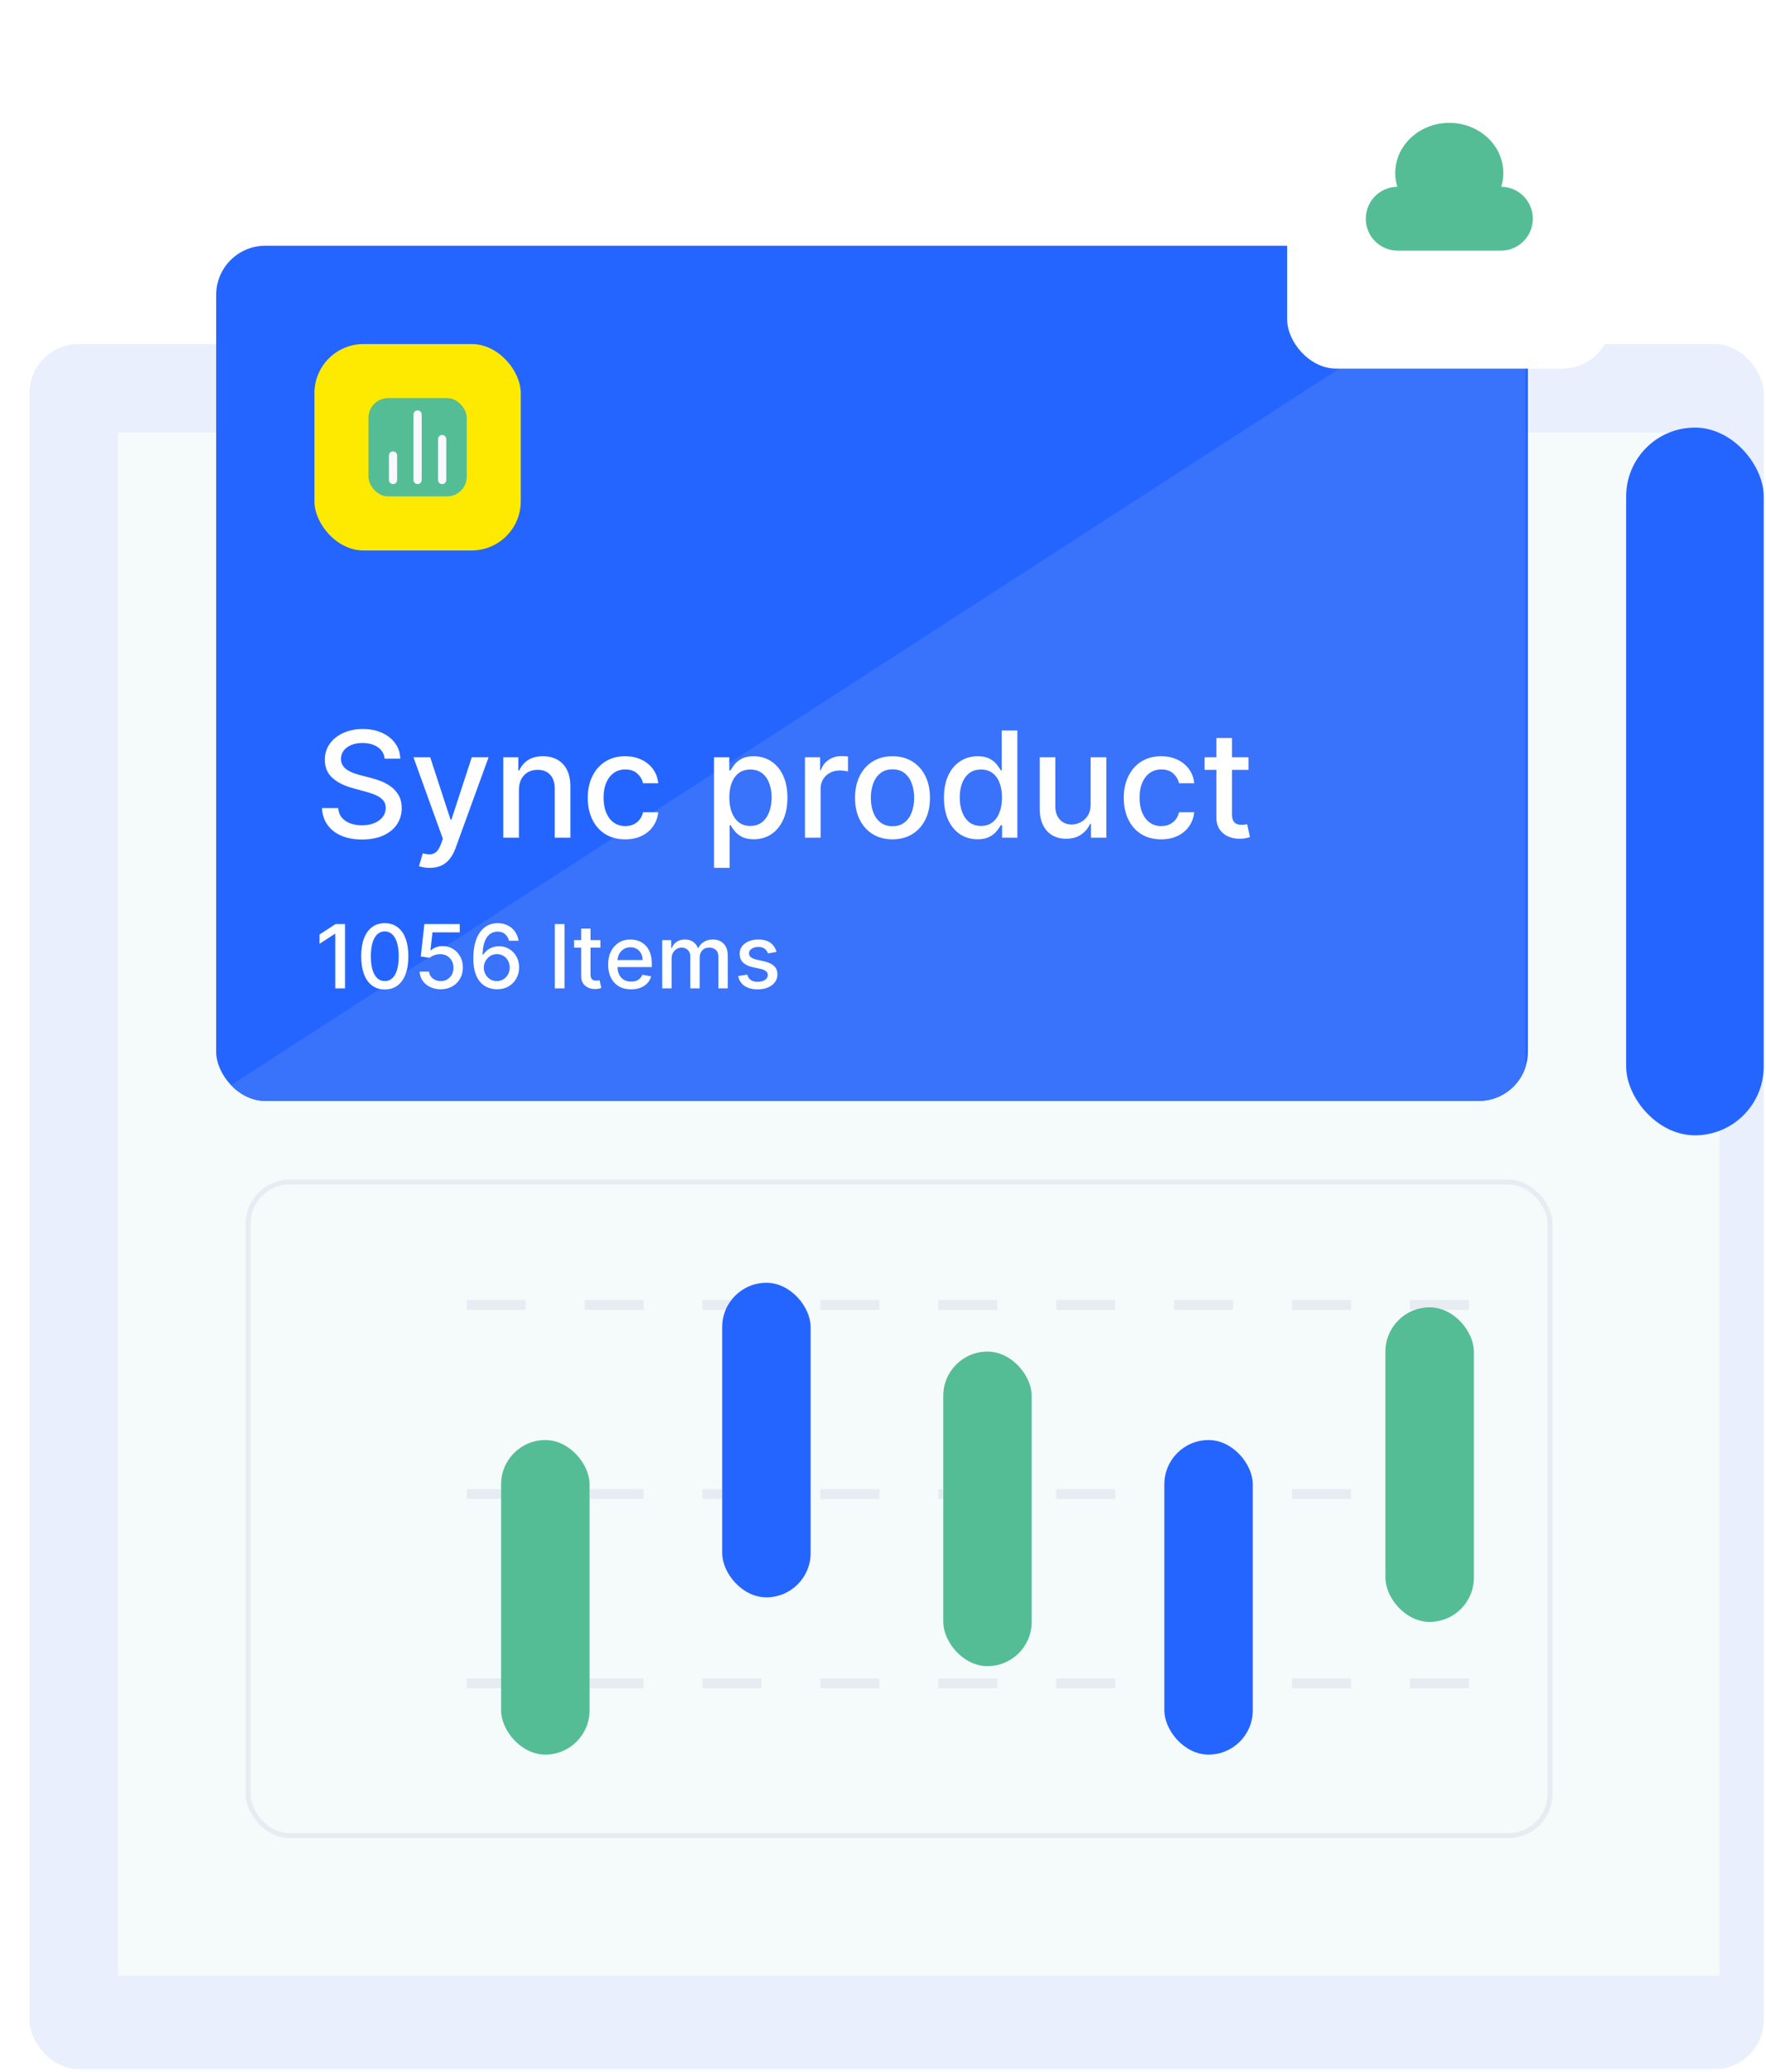
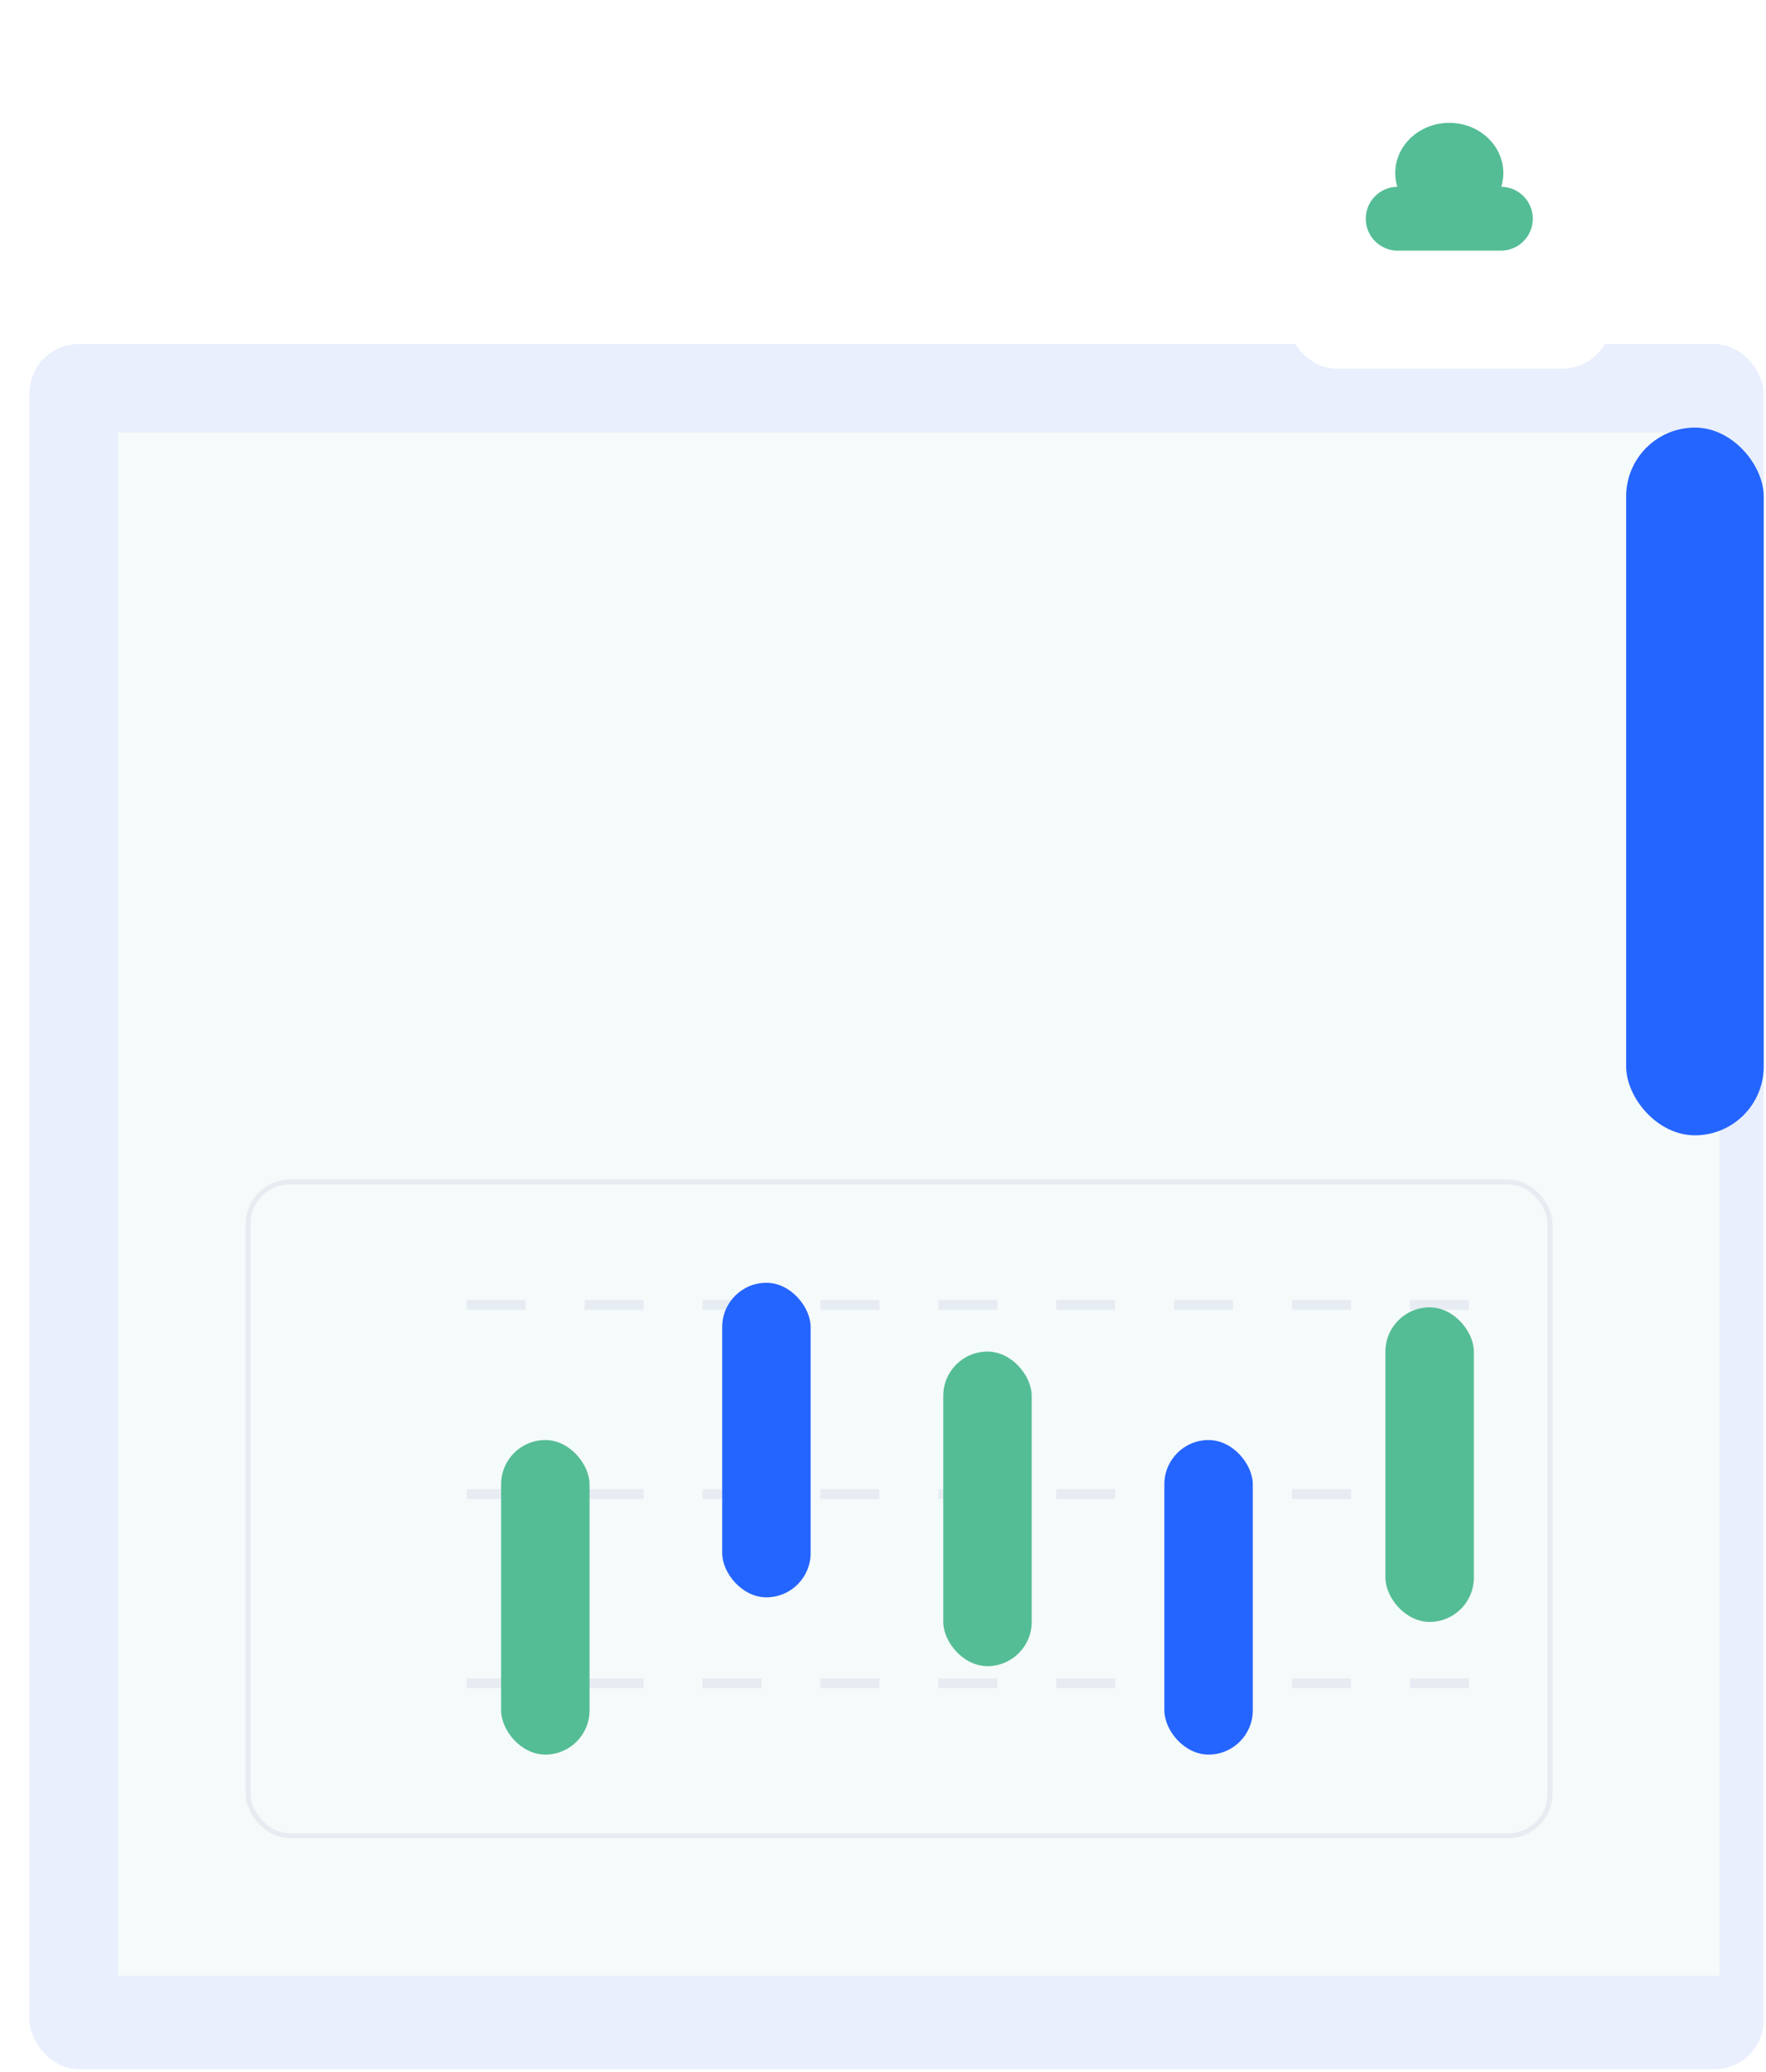
<svg xmlns="http://www.w3.org/2000/svg" width="278" height="326" viewBox="0 0 278 326" fill="none">
  <rect x="4.64" y="54.136" width="273" height="271.453" rx="7.734" fill="#E9EFFC" />
  <rect x="18.561" y="68.057" width="252.119" height="242.839" fill="#F5FAFA" />
  <g filter="url(#filter0_d_560_1253)">
    <g clip-path="url(#clip0_560_1253)">
      <rect x="34.028" y="27.842" width="206.49" height="134.567" rx="7.734" fill="#2565FF" />
      <path d="M240.132 28.229L31.322 163.182H240.132V28.229Z" fill="#3972FB" />
      <rect x="49.496" y="43.309" width="32.482" height="32.482" rx="7.734" fill="#FEE900" />
      <rect x="58.003" y="51.816" width="15.467" height="15.467" rx="3.093" fill="#54BD95" />
-       <path d="M69.603 64.706V58.261" stroke="#F9F8FE" stroke-width="1.289" stroke-linecap="round" stroke-linejoin="round" />
      <path d="M65.736 64.705V54.394" stroke="#F9F8FE" stroke-width="1.289" stroke-linecap="round" stroke-linejoin="round" />
      <path d="M61.87 64.706V60.839" stroke="#F9F8FE" stroke-width="1.289" stroke-linecap="round" stroke-linejoin="round" />
      <path d="M60.553 108.55C60.465 107.77 60.102 107.166 59.465 106.738C58.828 106.304 58.026 106.087 57.059 106.087C56.367 106.087 55.768 106.197 55.263 106.416C54.758 106.631 54.365 106.927 54.085 107.306C53.81 107.68 53.673 108.105 53.673 108.583C53.673 108.984 53.766 109.33 53.953 109.621C54.145 109.912 54.395 110.157 54.703 110.355C55.016 110.547 55.351 110.709 55.708 110.841C56.065 110.967 56.408 111.071 56.738 111.154L58.386 111.582C58.924 111.714 59.476 111.893 60.042 112.118C60.607 112.343 61.132 112.64 61.615 113.008C62.099 113.376 62.489 113.831 62.785 114.375C63.087 114.919 63.238 115.57 63.238 116.328C63.238 117.284 62.991 118.132 62.497 118.874C62.008 119.615 61.297 120.2 60.363 120.629C59.435 121.057 58.312 121.271 56.993 121.271C55.73 121.271 54.637 121.071 53.714 120.67C52.791 120.269 52.069 119.7 51.547 118.964C51.025 118.223 50.737 117.344 50.682 116.328H53.236C53.286 116.938 53.483 117.446 53.83 117.852C54.181 118.253 54.629 118.552 55.172 118.75C55.722 118.942 56.323 119.039 56.977 119.039C57.696 119.039 58.336 118.926 58.897 118.701C59.462 118.47 59.907 118.151 60.231 117.745C60.555 117.333 60.717 116.852 60.717 116.303C60.717 115.803 60.575 115.394 60.289 115.076C60.009 114.757 59.627 114.493 59.144 114.285C58.666 114.076 58.125 113.892 57.521 113.733L55.527 113.189C54.175 112.821 53.104 112.28 52.313 111.566C51.528 110.852 51.135 109.907 51.135 108.732C51.135 107.759 51.399 106.911 51.926 106.186C52.453 105.461 53.168 104.898 54.068 104.497C54.969 104.09 55.985 103.887 57.117 103.887C58.259 103.887 59.267 104.087 60.141 104.488C61.019 104.889 61.712 105.441 62.217 106.144C62.722 106.842 62.986 107.644 63.008 108.55H60.553ZM67.64 125.737C67.272 125.737 66.937 125.707 66.635 125.646C66.333 125.591 66.108 125.531 65.959 125.465L66.553 123.446C67.003 123.567 67.404 123.619 67.755 123.603C68.107 123.587 68.417 123.455 68.686 123.208C68.961 122.96 69.203 122.557 69.412 121.996L69.716 121.156L65.086 108.336H67.722L70.927 118.157H71.059L74.264 108.336H76.909L71.694 122.68C71.452 123.339 71.144 123.897 70.771 124.353C70.397 124.814 69.953 125.16 69.436 125.391C68.92 125.622 68.321 125.737 67.64 125.737ZM81.688 113.477V120.991H79.224V108.336H81.589V110.396H81.745C82.037 109.726 82.492 109.187 83.113 108.781C83.739 108.374 84.527 108.171 85.478 108.171C86.34 108.171 87.095 108.353 87.743 108.715C88.391 109.072 88.894 109.605 89.251 110.313C89.608 111.022 89.787 111.898 89.787 112.942V120.991H87.323V113.238C87.323 112.321 87.084 111.604 86.606 111.088C86.129 110.566 85.472 110.305 84.637 110.305C84.066 110.305 83.558 110.429 83.113 110.676C82.674 110.923 82.325 111.286 82.067 111.763C81.814 112.236 81.688 112.807 81.688 113.477ZM98.421 121.247C97.196 121.247 96.142 120.969 95.257 120.414C94.379 119.854 93.703 119.083 93.231 118.099C92.758 117.116 92.522 115.99 92.522 114.721C92.522 113.436 92.764 112.302 93.247 111.319C93.73 110.33 94.412 109.558 95.29 109.003C96.169 108.449 97.205 108.171 98.397 108.171C99.358 108.171 100.215 108.35 100.967 108.707C101.72 109.058 102.327 109.553 102.788 110.19C103.255 110.827 103.532 111.571 103.62 112.423H101.222C101.091 111.829 100.789 111.319 100.316 110.89C99.849 110.462 99.223 110.248 98.438 110.248C97.751 110.248 97.15 110.429 96.633 110.791C96.123 111.148 95.724 111.659 95.439 112.324C95.153 112.983 95.01 113.763 95.01 114.664C95.01 115.586 95.15 116.383 95.43 117.053C95.711 117.723 96.106 118.242 96.617 118.61C97.133 118.978 97.74 119.162 98.438 119.162C98.905 119.162 99.328 119.077 99.707 118.907C100.091 118.731 100.412 118.481 100.67 118.157C100.934 117.833 101.118 117.443 101.222 116.987H103.62C103.532 117.805 103.266 118.536 102.821 119.179C102.376 119.821 101.78 120.327 101.033 120.695C100.291 121.063 99.421 121.247 98.421 121.247ZM112.395 125.737V108.336H114.8V110.388H115.006C115.149 110.124 115.355 109.819 115.624 109.473C115.893 109.127 116.267 108.825 116.745 108.567C117.223 108.303 117.854 108.171 118.64 108.171C119.661 108.171 120.573 108.429 121.375 108.946C122.177 109.462 122.806 110.206 123.262 111.179C123.723 112.151 123.954 113.321 123.954 114.688C123.954 116.056 123.726 117.229 123.27 118.206C122.814 119.179 122.188 119.928 121.392 120.456C120.595 120.977 119.686 121.238 118.665 121.238C117.896 121.238 117.267 121.109 116.778 120.851C116.294 120.593 115.915 120.291 115.641 119.945C115.366 119.599 115.155 119.291 115.006 119.022H114.858V125.737H112.395ZM114.809 114.664C114.809 115.553 114.938 116.333 115.196 117.004C115.454 117.674 115.828 118.198 116.316 118.577C116.805 118.951 117.404 119.137 118.112 119.137C118.849 119.137 119.464 118.942 119.958 118.552C120.452 118.157 120.826 117.621 121.079 116.946C121.337 116.27 121.466 115.51 121.466 114.664C121.466 113.829 121.339 113.079 121.087 112.414C120.84 111.75 120.466 111.225 119.966 110.841C119.472 110.456 118.854 110.264 118.112 110.264C117.398 110.264 116.794 110.448 116.3 110.816C115.811 111.184 115.44 111.698 115.188 112.357C114.935 113.016 114.809 113.785 114.809 114.664ZM126.714 120.991V108.336H129.095V110.346H129.227C129.458 109.665 129.864 109.13 130.446 108.74C131.034 108.344 131.699 108.147 132.44 108.147C132.594 108.147 132.775 108.152 132.984 108.163C133.198 108.174 133.366 108.188 133.487 108.204V110.561C133.388 110.533 133.212 110.503 132.959 110.47C132.707 110.432 132.454 110.412 132.201 110.412C131.619 110.412 131.1 110.536 130.644 110.783C130.194 111.025 129.837 111.363 129.573 111.796C129.309 112.225 129.178 112.714 129.178 113.263V120.991H126.714ZM140.496 121.247C139.309 121.247 138.274 120.975 137.39 120.431C136.505 119.887 135.819 119.126 135.33 118.149C134.841 117.171 134.597 116.029 134.597 114.721C134.597 113.409 134.841 112.261 135.33 111.277C135.819 110.294 136.505 109.531 137.39 108.987C138.274 108.443 139.309 108.171 140.496 108.171C141.682 108.171 142.718 108.443 143.602 108.987C144.486 109.531 145.173 110.294 145.662 111.277C146.151 112.261 146.395 113.409 146.395 114.721C146.395 116.029 146.151 117.171 145.662 118.149C145.173 119.126 144.486 119.887 143.602 120.431C142.718 120.975 141.682 121.247 140.496 121.247ZM140.504 119.179C141.273 119.179 141.91 118.975 142.416 118.569C142.921 118.162 143.294 117.621 143.536 116.946C143.783 116.27 143.907 115.526 143.907 114.713C143.907 113.906 143.783 113.164 143.536 112.489C143.294 111.807 142.921 111.261 142.416 110.849C141.91 110.437 141.273 110.231 140.504 110.231C139.73 110.231 139.087 110.437 138.576 110.849C138.071 111.261 137.695 111.807 137.447 112.489C137.206 113.164 137.085 113.906 137.085 114.713C137.085 115.526 137.206 116.27 137.447 116.946C137.695 117.621 138.071 118.162 138.576 118.569C139.087 118.975 139.73 119.179 140.504 119.179ZM153.882 121.238C152.861 121.238 151.949 120.977 151.147 120.456C150.35 119.928 149.724 119.179 149.268 118.206C148.818 117.229 148.593 116.056 148.593 114.688C148.593 113.321 148.821 112.151 149.277 111.179C149.738 110.206 150.37 109.462 151.172 108.946C151.974 108.429 152.883 108.171 153.899 108.171C154.684 108.171 155.316 108.303 155.794 108.567C156.277 108.825 156.651 109.127 156.914 109.473C157.183 109.819 157.392 110.124 157.54 110.388H157.689V104.118H160.152V120.991H157.746V119.022H157.54C157.392 119.291 157.178 119.599 156.898 119.945C156.623 120.291 156.244 120.593 155.761 120.851C155.277 121.109 154.651 121.238 153.882 121.238ZM154.426 119.137C155.135 119.137 155.733 118.951 156.222 118.577C156.717 118.198 157.09 117.674 157.343 117.004C157.601 116.333 157.73 115.553 157.73 114.664C157.73 113.785 157.604 113.016 157.351 112.357C157.098 111.698 156.728 111.184 156.239 110.816C155.75 110.448 155.146 110.264 154.426 110.264C153.685 110.264 153.067 110.456 152.572 110.841C152.078 111.225 151.704 111.75 151.452 112.414C151.205 113.079 151.081 113.829 151.081 114.664C151.081 115.51 151.207 116.27 151.46 116.946C151.713 117.621 152.086 118.157 152.581 118.552C153.08 118.942 153.696 119.137 154.426 119.137ZM171.685 115.743V108.336H174.156V120.991H171.734V118.8H171.602C171.311 119.475 170.844 120.038 170.202 120.489C169.565 120.934 168.771 121.156 167.821 121.156C167.008 121.156 166.288 120.977 165.662 120.62C165.041 120.258 164.553 119.722 164.195 119.014C163.844 118.305 163.668 117.429 163.668 116.386V108.336H166.132V116.089C166.132 116.951 166.371 117.638 166.848 118.149C167.326 118.66 167.947 118.915 168.71 118.915C169.172 118.915 169.631 118.8 170.086 118.569C170.548 118.338 170.93 117.989 171.232 117.523C171.539 117.056 171.69 116.462 171.685 115.743ZM182.797 121.247C181.572 121.247 180.518 120.969 179.633 120.414C178.755 119.854 178.079 119.083 177.607 118.099C177.134 117.116 176.898 115.99 176.898 114.721C176.898 113.436 177.14 112.302 177.623 111.319C178.106 110.33 178.788 109.558 179.666 109.003C180.545 108.449 181.581 108.171 182.772 108.171C183.734 108.171 184.591 108.35 185.343 108.707C186.096 109.058 186.702 109.553 187.164 110.19C187.631 110.827 187.908 111.571 187.996 112.423H185.598C185.467 111.829 185.165 111.319 184.692 110.89C184.225 110.462 183.599 110.248 182.814 110.248C182.127 110.248 181.526 110.429 181.009 110.791C180.498 111.148 180.1 111.659 179.815 112.324C179.529 112.983 179.386 113.763 179.386 114.664C179.386 115.586 179.526 116.383 179.806 117.053C180.087 117.723 180.482 118.242 180.993 118.61C181.509 118.978 182.116 119.162 182.814 119.162C183.281 119.162 183.703 119.077 184.082 118.907C184.467 118.731 184.788 118.481 185.046 118.157C185.31 117.833 185.494 117.443 185.598 116.987H187.996C187.908 117.805 187.642 118.536 187.197 119.179C186.752 119.821 186.156 120.327 185.409 120.695C184.667 121.063 183.797 121.247 182.797 121.247ZM196.538 108.336V110.313H189.625V108.336H196.538ZM191.479 105.304H193.943V117.275C193.943 117.753 194.014 118.113 194.157 118.355C194.3 118.591 194.484 118.753 194.709 118.841C194.939 118.923 195.189 118.964 195.459 118.964C195.656 118.964 195.829 118.951 195.978 118.923C196.126 118.896 196.241 118.874 196.324 118.857L196.769 120.892C196.626 120.947 196.423 121.002 196.159 121.057C195.895 121.118 195.566 121.15 195.17 121.156C194.522 121.167 193.918 121.052 193.358 120.81C192.797 120.568 192.344 120.195 191.998 119.689C191.652 119.184 191.479 118.55 191.479 117.786V105.304Z" fill="white" />
      <path d="M54.311 134.576V144.7H52.778V136.109H52.719L50.297 137.69V136.227L52.823 134.576H54.311ZM60.574 144.868C59.793 144.865 59.126 144.659 58.572 144.25C58.018 143.842 57.595 143.247 57.301 142.466C57.008 141.685 56.861 140.744 56.861 139.643C56.861 138.546 57.008 137.608 57.301 136.83C57.598 136.052 58.023 135.459 58.577 135.051C59.134 134.642 59.8 134.438 60.574 134.438C61.348 134.438 62.013 134.644 62.566 135.056C63.12 135.464 63.543 136.057 63.837 136.835C64.133 137.61 64.281 138.546 64.281 139.643C64.281 140.747 64.135 141.69 63.842 142.471C63.548 143.248 63.125 143.843 62.571 144.255C62.017 144.664 61.352 144.868 60.574 144.868ZM60.574 143.548C61.259 143.548 61.795 143.214 62.181 142.545C62.569 141.876 62.764 140.909 62.764 139.643C62.764 138.803 62.675 138.092 62.497 137.512C62.322 136.929 62.07 136.488 61.741 136.188C61.414 135.884 61.025 135.733 60.574 135.733C59.892 135.733 59.356 136.069 58.967 136.741C58.578 137.414 58.382 138.381 58.379 139.643C58.379 140.487 58.466 141.2 58.641 141.784C58.819 142.364 59.071 142.804 59.397 143.103C59.724 143.4 60.116 143.548 60.574 143.548ZM69.377 144.839C68.757 144.839 68.2 144.72 67.706 144.483C67.215 144.242 66.823 143.913 66.529 143.494C66.236 143.075 66.08 142.598 66.06 142.06H67.543C67.579 142.495 67.772 142.853 68.121 143.133C68.471 143.413 68.889 143.553 69.377 143.553C69.766 143.553 70.11 143.464 70.41 143.286C70.713 143.105 70.951 142.856 71.122 142.54C71.297 142.224 71.384 141.863 71.384 141.457C71.384 141.045 71.295 140.678 71.117 140.355C70.939 140.032 70.694 139.778 70.38 139.594C70.071 139.409 69.715 139.315 69.313 139.312C69.006 139.312 68.698 139.365 68.388 139.47C68.079 139.576 67.828 139.714 67.637 139.885L66.238 139.678L66.806 134.576H72.373V135.886H68.077L67.755 138.719H67.815C68.013 138.528 68.275 138.368 68.601 138.239C68.93 138.111 69.283 138.046 69.659 138.046C70.275 138.046 70.824 138.193 71.305 138.486C71.789 138.78 72.17 139.18 72.447 139.688C72.727 140.192 72.865 140.772 72.862 141.428C72.865 142.083 72.717 142.668 72.417 143.183C72.121 143.697 71.709 144.102 71.181 144.399C70.657 144.692 70.056 144.839 69.377 144.839ZM78.202 144.839C77.751 144.832 77.306 144.75 76.868 144.591C76.432 144.433 76.037 144.17 75.681 143.8C75.325 143.431 75.04 142.935 74.826 142.313C74.615 141.69 74.509 140.912 74.509 139.979C74.509 139.096 74.597 138.312 74.772 137.626C74.949 136.941 75.205 136.362 75.538 135.891C75.871 135.416 76.273 135.056 76.744 134.808C77.215 134.561 77.744 134.438 78.331 134.438C78.934 134.438 79.469 134.556 79.937 134.794C80.405 135.031 80.784 135.359 81.074 135.777C81.368 136.196 81.554 136.672 81.633 137.206H80.125C80.023 136.784 79.82 136.44 79.517 136.173C79.214 135.906 78.819 135.772 78.331 135.772C77.589 135.772 77.011 136.095 76.596 136.741C76.184 137.387 75.976 138.285 75.973 139.435H76.047C76.222 139.149 76.436 138.905 76.689 138.704C76.947 138.499 77.233 138.343 77.55 138.234C77.869 138.122 78.206 138.066 78.558 138.066C79.145 138.066 79.675 138.209 80.15 138.496C80.628 138.78 81.008 139.172 81.292 139.673C81.575 140.174 81.717 140.747 81.717 141.393C81.717 142.039 81.57 142.624 81.277 143.148C80.987 143.672 80.578 144.087 80.051 144.394C79.524 144.697 78.907 144.845 78.202 144.839ZM78.197 143.553C78.586 143.553 78.934 143.458 79.24 143.267C79.547 143.075 79.789 142.818 79.967 142.495C80.145 142.172 80.234 141.812 80.234 141.413C80.234 141.024 80.147 140.67 79.972 140.35C79.801 140.03 79.563 139.777 79.26 139.589C78.96 139.401 78.617 139.307 78.232 139.307C77.939 139.307 77.667 139.363 77.416 139.475C77.169 139.587 76.951 139.742 76.764 139.94C76.576 140.137 76.427 140.365 76.319 140.622C76.213 140.876 76.161 141.144 76.161 141.428C76.161 141.807 76.248 142.158 76.423 142.481C76.6 142.804 76.843 143.064 77.149 143.262C77.459 143.456 77.808 143.553 78.197 143.553ZM88.868 134.576V144.7H87.34V134.576H88.868ZM94.518 137.107V138.294H90.37V137.107H94.518ZM91.483 135.288H92.961V142.471C92.961 142.757 93.004 142.973 93.089 143.118C93.175 143.26 93.285 143.357 93.421 143.41C93.559 143.459 93.709 143.484 93.87 143.484C93.989 143.484 94.093 143.476 94.182 143.459C94.271 143.443 94.34 143.43 94.389 143.42L94.656 144.641C94.571 144.674 94.449 144.707 94.291 144.74C94.132 144.776 93.935 144.796 93.697 144.799C93.308 144.806 92.946 144.736 92.61 144.591C92.274 144.446 92.002 144.222 91.794 143.919C91.587 143.616 91.483 143.235 91.483 142.777V135.288ZM99.344 144.853C98.596 144.853 97.952 144.694 97.411 144.374C96.874 144.051 96.459 143.598 96.165 143.014C95.875 142.428 95.73 141.741 95.73 140.953C95.73 140.175 95.875 139.49 96.165 138.897C96.459 138.303 96.867 137.84 97.391 137.508C97.919 137.175 98.535 137.008 99.24 137.008C99.669 137.008 100.084 137.079 100.486 137.221C100.888 137.363 101.249 137.585 101.569 137.888C101.888 138.191 102.14 138.585 102.325 139.07C102.509 139.551 102.602 140.136 102.602 140.825V141.349H96.566V140.241H101.153C101.153 139.852 101.074 139.508 100.916 139.208C100.758 138.905 100.535 138.666 100.249 138.491C99.965 138.317 99.632 138.229 99.25 138.229C98.835 138.229 98.472 138.331 98.162 138.536C97.856 138.737 97.619 139 97.451 139.327C97.286 139.65 97.204 140.001 97.204 140.38V141.245C97.204 141.752 97.293 142.184 97.47 142.54C97.652 142.896 97.904 143.168 98.227 143.356C98.55 143.54 98.927 143.632 99.359 143.632C99.639 143.632 99.894 143.593 100.125 143.514C100.356 143.431 100.555 143.309 100.723 143.148C100.891 142.986 101.02 142.787 101.109 142.55L102.508 142.802C102.396 143.214 102.195 143.575 101.905 143.885C101.618 144.191 101.257 144.43 100.822 144.601C100.39 144.769 99.898 144.853 99.344 144.853ZM104.242 144.7V137.107H105.66V138.343H105.754C105.913 137.924 106.171 137.598 106.53 137.364C106.89 137.127 107.32 137.008 107.821 137.008C108.328 137.008 108.753 137.127 109.096 137.364C109.442 137.601 109.698 137.928 109.862 138.343H109.941C110.123 137.938 110.411 137.615 110.807 137.374C111.202 137.13 111.673 137.008 112.22 137.008C112.909 137.008 113.471 137.224 113.906 137.656C114.344 138.088 114.564 138.738 114.564 139.608V144.7H113.085V139.747C113.085 139.233 112.945 138.86 112.665 138.63C112.385 138.399 112.051 138.284 111.662 138.284C111.181 138.284 110.807 138.432 110.54 138.729C110.273 139.022 110.139 139.399 110.139 139.861V144.7H108.666V139.653C108.666 139.241 108.538 138.91 108.28 138.659C108.023 138.409 107.689 138.284 107.277 138.284C106.997 138.284 106.738 138.358 106.501 138.506C106.267 138.651 106.077 138.854 105.932 139.114C105.791 139.374 105.72 139.676 105.72 140.019V144.7H104.242ZM122.234 138.961L120.895 139.198C120.839 139.027 120.75 138.864 120.628 138.709C120.509 138.554 120.348 138.427 120.143 138.328C119.939 138.229 119.684 138.18 119.377 138.18C118.959 138.18 118.609 138.274 118.329 138.462C118.049 138.646 117.909 138.885 117.909 139.178C117.909 139.432 118.003 139.636 118.191 139.791C118.379 139.946 118.682 140.073 119.1 140.172L120.307 140.449C121.005 140.61 121.526 140.859 121.869 141.195C122.211 141.531 122.383 141.968 122.383 142.505C122.383 142.96 122.251 143.365 121.987 143.721C121.727 144.074 121.363 144.351 120.895 144.552C120.43 144.753 119.891 144.853 119.278 144.853C118.428 144.853 117.734 144.672 117.197 144.31C116.66 143.944 116.33 143.425 116.208 142.752L117.637 142.535C117.726 142.907 117.909 143.189 118.186 143.38C118.463 143.568 118.824 143.662 119.268 143.662C119.753 143.662 120.14 143.562 120.43 143.361C120.72 143.156 120.865 142.907 120.865 142.614C120.865 142.377 120.776 142.177 120.598 142.016C120.424 141.854 120.155 141.732 119.792 141.65L118.507 141.368C117.799 141.207 117.275 140.95 116.935 140.597C116.599 140.245 116.431 139.798 116.431 139.257C116.431 138.809 116.556 138.417 116.807 138.081C117.057 137.745 117.403 137.483 117.845 137.295C118.286 137.104 118.792 137.008 119.362 137.008C120.183 137.008 120.829 137.186 121.3 137.542C121.771 137.895 122.083 138.368 122.234 138.961Z" fill="white" />
    </g>
  </g>
  <g filter="url(#filter1_d_560_1253)">
    <rect x="202.623" y="3.867" width="51.042" height="51.042" rx="7.734" fill="white" />
  </g>
  <path d="M228.145 19.334C232.843 19.334 236.651 22.871 236.651 27.233C236.651 27.981 236.536 28.704 236.327 29.39C239.075 29.423 241.292 31.66 241.292 34.416C241.292 37.192 239.041 39.442 236.265 39.442H220.024C217.248 39.442 214.997 37.192 214.997 34.416C214.997 31.661 217.214 29.424 219.961 29.39C219.752 28.704 219.638 27.981 219.638 27.233C219.638 22.871 223.446 19.334 228.145 19.334Z" fill="#54BD95" />
  <rect x="255.986" y="67.283" width="21.654" height="111.365" rx="10.827" fill="#2565FF" />
  <path d="M73.47 205.33H236.265" stroke="#E7ECF3" stroke-width="1.547" stroke-dasharray="9.28 9.28" />
  <path d="M73.47 235.105H236.265" stroke="#E7ECF3" stroke-width="1.547" stroke-dasharray="9.28 9.28" />
  <path d="M73.47 264.881H236.265" stroke="#E7ECF3" stroke-width="1.547" stroke-dasharray="9.28 9.28" />
  <rect x="39.055" y="185.996" width="204.943" height="102.858" rx="6.574" stroke="#E7ECF3" stroke-width="0.773" />
  <rect x="78.884" y="226.598" width="13.921" height="49.496" rx="6.96" fill="#54BD95" />
  <rect x="113.686" y="201.851" width="13.921" height="49.496" rx="6.96" fill="#2565FF" />
  <rect x="148.487" y="212.678" width="13.921" height="49.496" rx="6.96" fill="#54BD95" />
  <rect x="183.289" y="226.598" width="13.921" height="49.496" rx="6.96" fill="#2565FF" />
  <rect x="218.091" y="205.717" width="13.921" height="49.496" rx="6.96" fill="#54BD95" />
  <defs>
    <filter id="filter0_d_560_1253" x="-7.62939e-06" y="4.641" width="274.547" height="202.623" filterUnits="userSpaceOnUse" color-interpolation-filters="sRGB">
      <feFlood flood-opacity="0" result="BackgroundImageFix" />
      <feColorMatrix in="SourceAlpha" type="matrix" values="0 0 0 0 0 0 0 0 0 0 0 0 0 0 0 0 0 0 127 0" result="hardAlpha" />
      <feOffset dy="10.827" />
      <feGaussianBlur stdDeviation="17.014" />
      <feComposite in2="hardAlpha" operator="out" />
      <feColorMatrix type="matrix" values="0 0 0 0 0 0 0 0 0 0 0 0 0 0 0 0 0 0 0.15 0" />
      <feBlend mode="normal" in2="BackgroundImageFix" result="effect1_dropShadow_560_1253" />
      <feBlend mode="normal" in="SourceGraphic" in2="effect1_dropShadow_560_1253" result="shape" />
    </filter>
    <filter id="filter1_d_560_1253" x="195.663" y="0" width="64.963" height="64.964" filterUnits="userSpaceOnUse" color-interpolation-filters="sRGB">
      <feFlood flood-opacity="0" result="BackgroundImageFix" />
      <feColorMatrix in="SourceAlpha" type="matrix" values="0 0 0 0 0 0 0 0 0 0 0 0 0 0 0 0 0 0 127 0" result="hardAlpha" />
      <feOffset dy="3.093" />
      <feGaussianBlur stdDeviation="3.48" />
      <feComposite in2="hardAlpha" operator="out" />
      <feColorMatrix type="matrix" values="0 0 0 0 0 0 0 0 0 0 0 0 0 0 0 0 0 0 0.05 0" />
      <feBlend mode="normal" in2="BackgroundImageFix" result="effect1_dropShadow_560_1253" />
      <feBlend mode="normal" in="SourceGraphic" in2="effect1_dropShadow_560_1253" result="shape" />
    </filter>
    <clipPath id="clip0_560_1253">
-       <rect x="34.028" y="27.842" width="206.49" height="134.567" rx="7.734" fill="white" />
-     </clipPath>
+       </clipPath>
  </defs>
</svg>